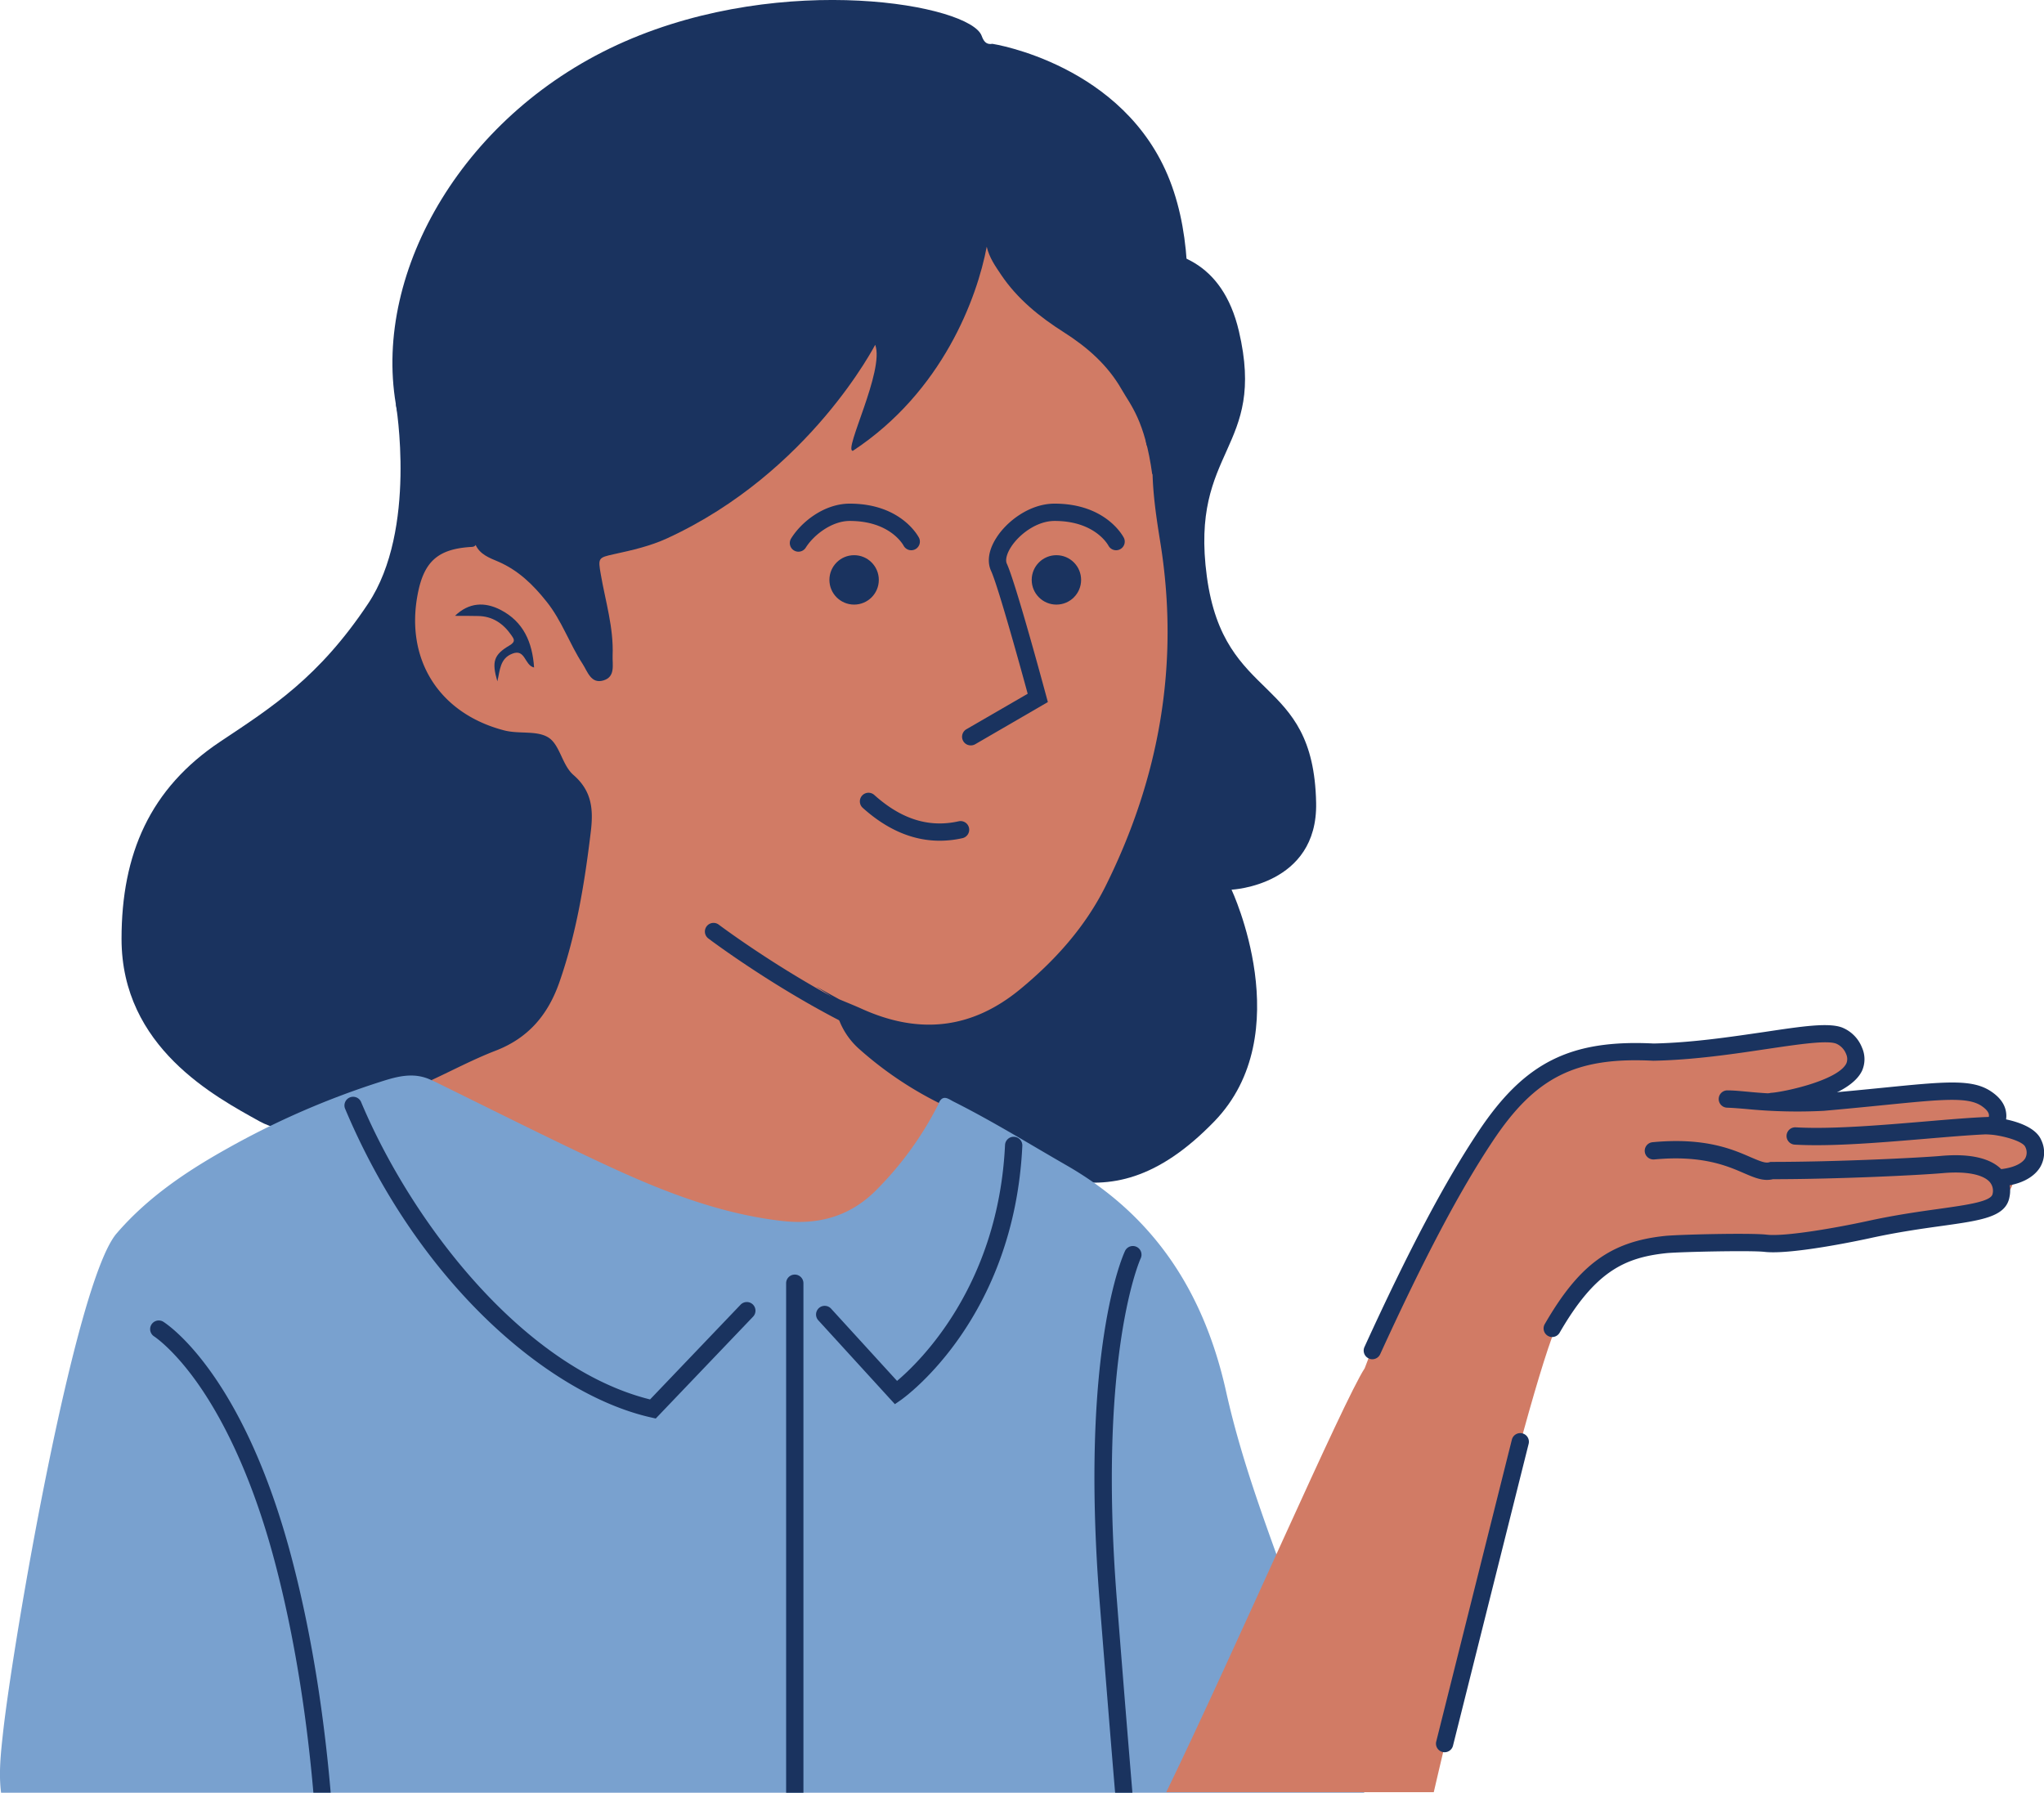
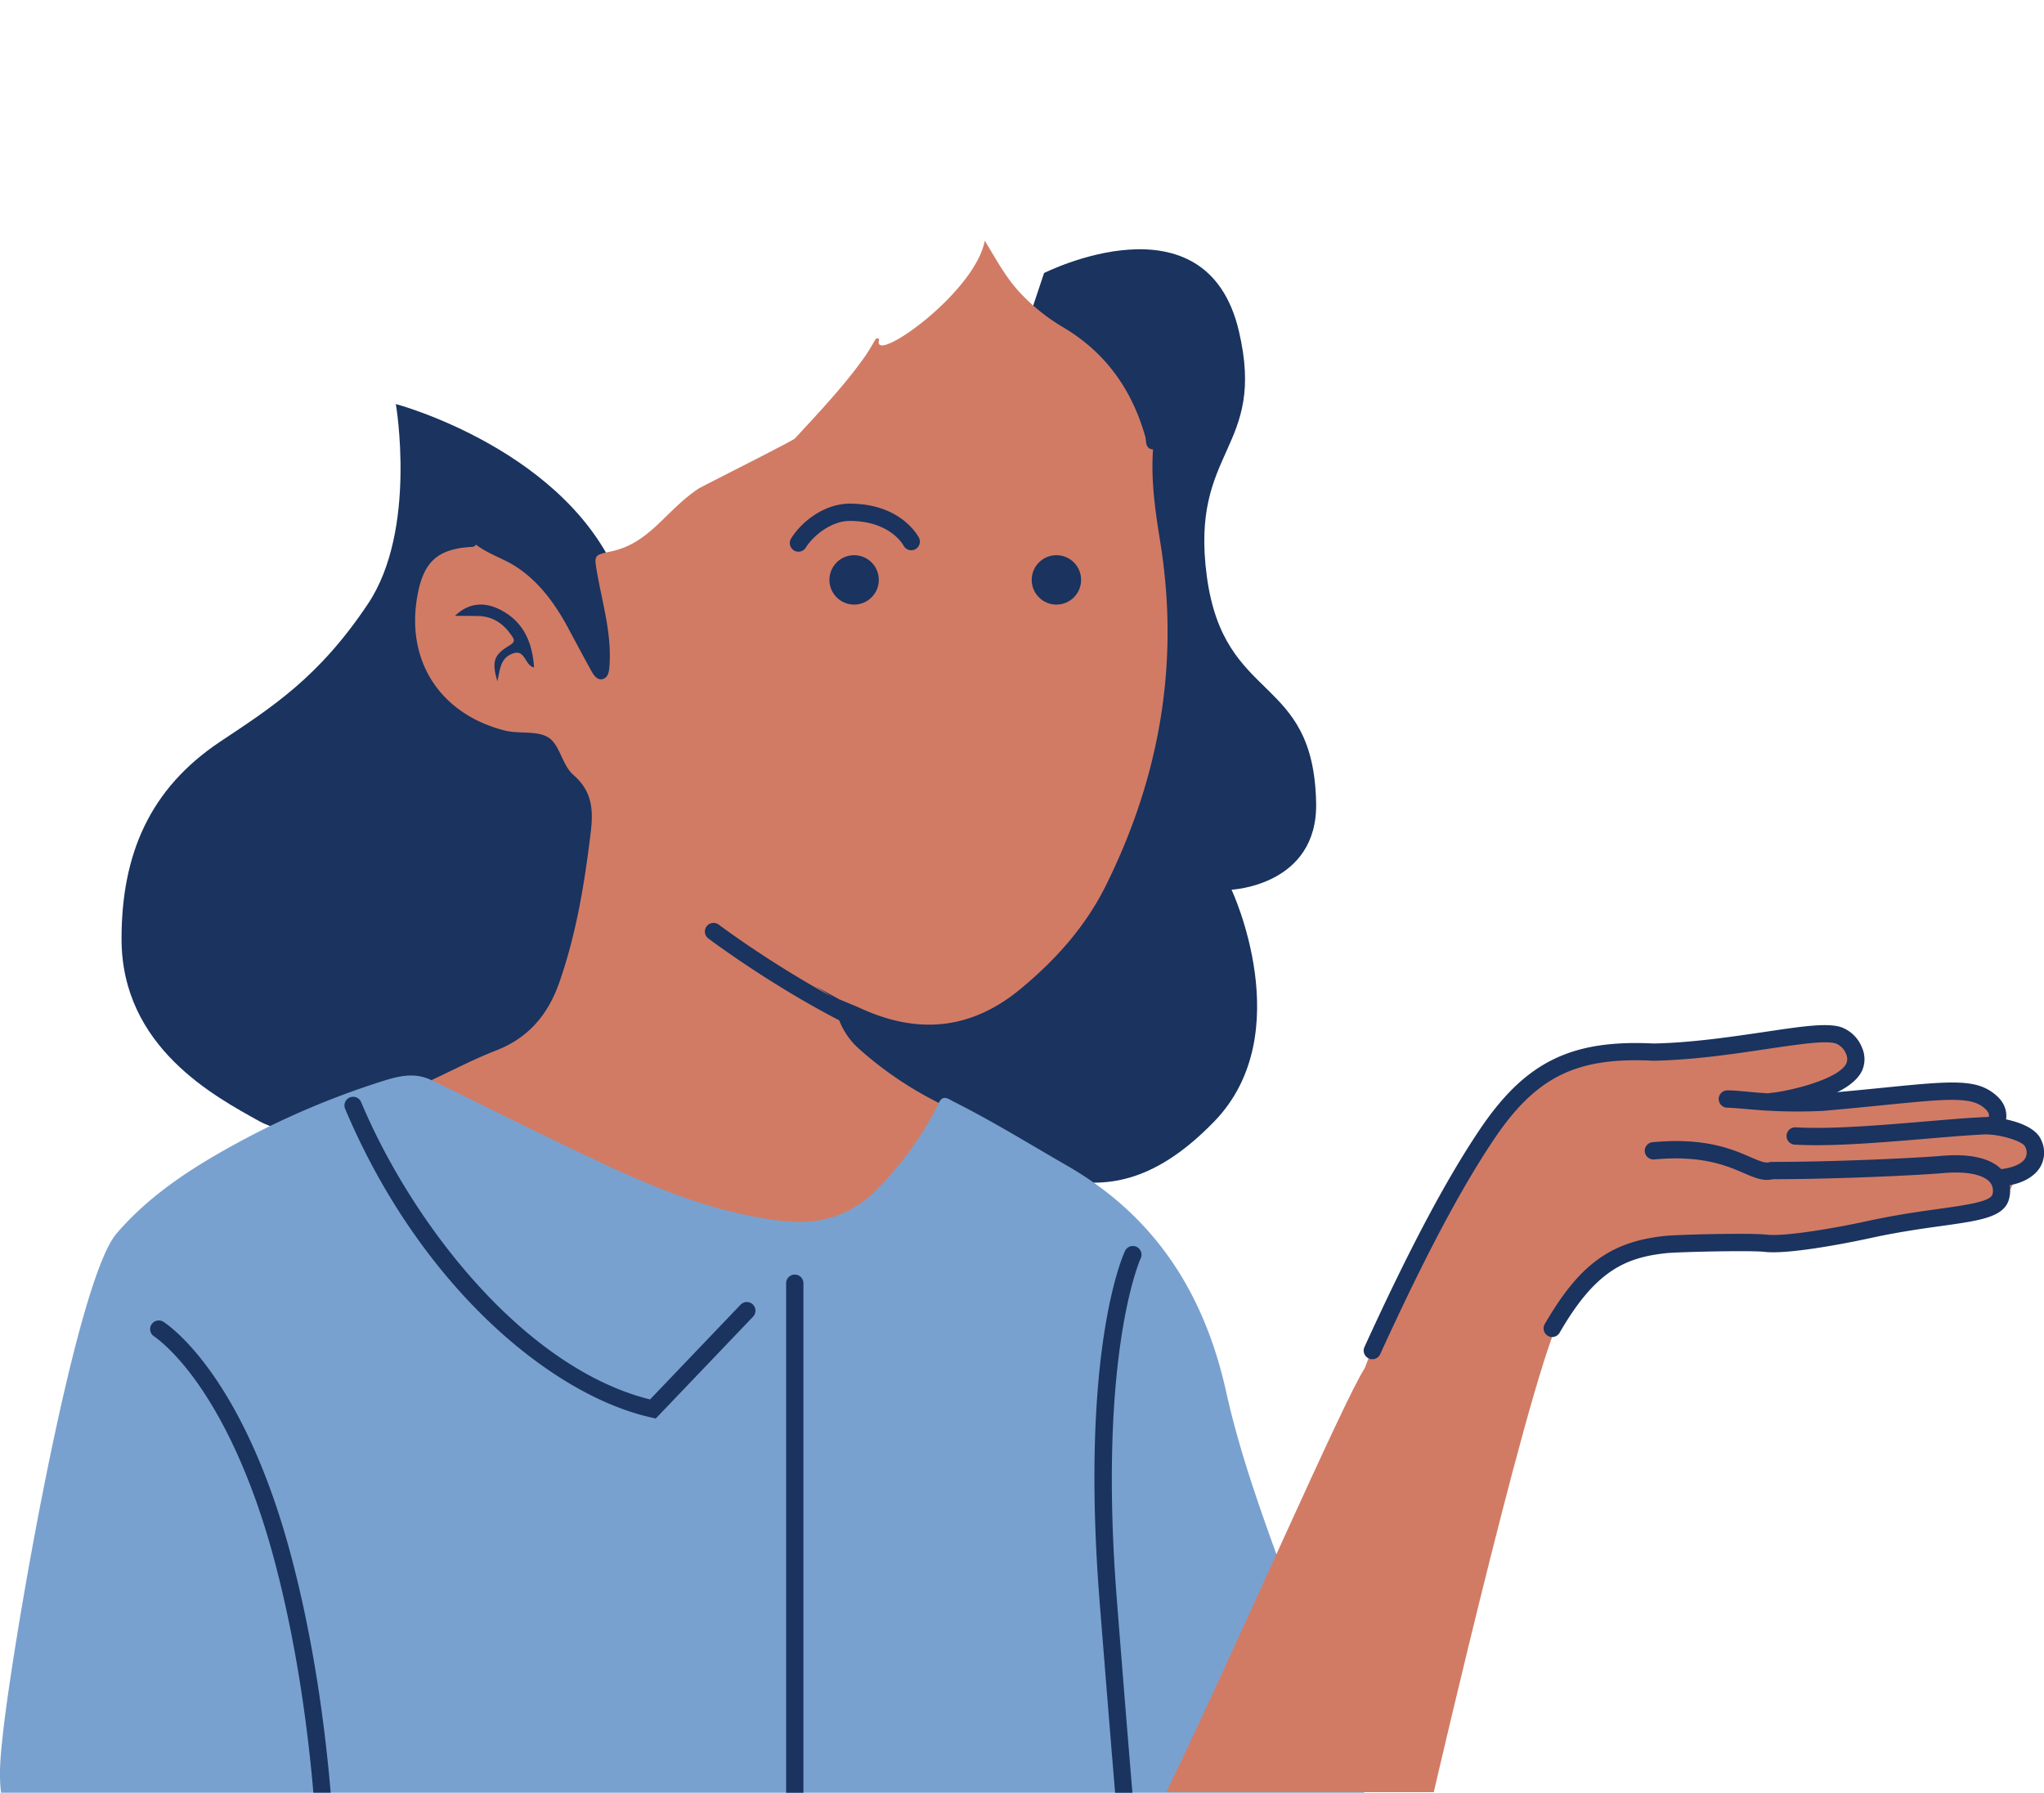
<svg xmlns="http://www.w3.org/2000/svg" viewBox="0 0 590.79 518.17">
  <path d="m117 116.78s6.25 36.28-8 57.67-27.8 29.94-42.77 39.92c-20.27 13.51-28.51 32.42-28.51 57 0 31.37 27.09 45.62 39.92 52.75s45.65 2.88 71.36-12.8 25.67-27.09 27.09-48.47 20.47-55.27 6-93.93-65.09-52.14-65.09-52.14z" fill="#1a335f" transform="translate(-2.59)" />
  <path d="m236.64 282.09s2.14 37.78 32.08 44.91 52 31 84.83-2.85c24.59-25.38 5-67 5-67s24.92-1.15 24.45-25.08c-.73-37.5-26.6-28.39-31.59-65.46s17.35-36.55 9.26-70.93c-9.51-40.4-56.31-16.76-56.31-16.76z" fill="#1a335f" transform="translate(-2.59)" />
  <path d="m396.92 518.17c-6.66-17.79-13.35-35.56-19.77-53.43-7.41-20.6-15.41-41.09-20.16-62.48-6.31-28.41-20.48-50.66-46-65.36-10.88-6.25-21.55-12.86-32.78-18.5-1.46-.73-3.05-2.17-4.27.37-1.76.93-2.57 2.65-3.51 4.27a90.55 90.55 0 0 1 -15.82 20.57 29.66 29.66 0 0 1 -24.96 8.39c-13-1.46-25.35-5.14-37.41-10-18.85-7.63-36.71-17.31-54.94-26.23-3.18-1.56-6.26-3.61-10-3.56-5-2.43-9.82-1.12-14.72.46a237.35 237.35 0 0 0 -44 19.12c-11.93 6.65-23.24 14.21-32.28 24.71-12.11 14.05-30 118.2-32.87 144.66-.62 5.67-1.24 11.37-.53 17z" fill="#79a1cf" transform="translate(-2.59)" />
  <path d="m338 157c-1.44-8.93-2.8-17.95-2.14-27.09-2.38-.2-1.88-2.4-2.24-3.68-3.87-13.7-11.53-24.44-23.91-31.74a55.84 55.84 0 0 1 -12.14-9.72c-4.14-4.36-6.95-9.63-10.34-15.2-2.88 15-31.53 35.3-30.65 29.12.29-.85-.08-1-.82-.78-1.1 1.79-2.11 3.64-3.32 5.34-6 8.41-13.08 15.88-20.05 23.44 0 .43-26.92 13.89-27.9 14.54-9.64 6.43-14 15.74-25.27 18.15-5.08 1.09-4.94 1.06-4 6.44 1.55 8.77 4.17 17.4 3.54 26.47-.12 1.67-.29 3.54-2 4-1.58.39-2.59-1.18-3.3-2.46-2.21-4-4.35-8-6.48-12-3.75-7-8.29-13.42-15-17.89-3.75-2.49-8.22-3.75-11.84-6.53-.38.72-1.06.65-1.72.7-9.26.64-13.27 4.22-15.07 13.46-3.73 19.07 6.18 34.68 25 39.55 4.3 1.11 9.5-.06 12.8 2.08s3.9 7.94 7.19 10.8c5.34 4.63 5.8 9.95 5 16.48-1.77 14.76-4.15 29.32-9.07 43.43-3.28 9.39-8.95 16.12-18.42 19.77-6.32 2.44-12.35 5.64-18.51 8.5 15.55 7.62 31 15.4 46.68 22.81 17.36 8.21 35 15.61 54.36 17.88 10.29 1.21 19.24-1 26.87-8.29a97.22 97.22 0 0 0 18.74-25.77 105.06 105.06 0 0 1 -23-15.56 21.4 21.4 0 0 1 -7.21-14.25c-.35-1.22-12.43-7.78 1.39-.16 2.22.93 4.45 1.82 6.64 2.81 16.38 7.36 31.55 5.89 45.65-5.73 10.14-8.36 18.78-18 24.64-29.72 15.65-31.39 21.46-64.38 15.9-99.2z" fill="#d17b65" transform="translate(-2.59)" />
  <g fill="#1a335f">
-     <path d="m289.45 12.67c-1.88.33-2.57-.83-3.13-2.33-3.32-9-56.82-18.62-103.16 1.66s-72.7 66.21-66.16 104.78c2.68 15.75 11.68 29.14 23 40.59 1.26 2.87 4 3.86 6.55 4.94 5.83 2.51 10.12 6.68 14 11.56 4.43 5.5 6.63 12.19 10.42 18 1.46 2.24 2.42 5.86 6 4.81s2.58-4.54 2.69-7.27c.31-8-2.07-15.59-3.41-23.34-.84-4.81-.77-4.89 3.84-5.9 5.22-1.14 10.45-2.33 15.32-4.57 41.53-19.1 60.32-56.39 60.15-55.94 2.77 7.43-9.3 30.7-6.47 30.65 26-17.11 35.94-44.33 38.7-59 .75 3.2 2.5 5.63 4.15 8.1 4.7 7 11.14 12.18 18.19 16.66 6.73 4.28 12.62 9.44 16.64 16.47 2.6 4.56 6.73 9 8.87 24.64 2.36-4.12 18.18-51.35 5.08-85s-51.27-39.51-51.27-39.51z" transform="translate(-2.59)" />
    <path d="m134.09 178c4.07-3.91 8.63-4.07 13.16-1.74 6.65 3.42 9.21 9.36 9.71 16.67-2.81-.62-2.47-5.5-6.29-4-3.64 1.41-3.55 4.89-4.33 8-1.63-5.63-1.11-7.66 3.53-10.38 1.89-1.12 1.27-1.88.49-3-2.34-3.35-5.41-5.45-9.62-5.5-2.22-.05-4.44-.05-6.65-.05z" transform="translate(-2.59)" />
-     <path d="m283.12 215.44a2.48 2.48 0 0 1 -2.12-1.24 2.51 2.51 0 0 1 .91-3.42l17.72-10.26c-2.72-10-8.7-31.43-10.58-35.5-1.24-2.7-.7-6.1 1.53-9.58 3-4.75 9.6-9.87 16.82-9.87 14.92 0 19.86 9.53 20.06 9.94a2.5 2.5 0 0 1 -4.46 2.25c-.18-.33-3.94-7.19-15.6-7.19-5.1 0-10.2 3.81-12.61 7.57-1.22 1.9-1.68 3.74-1.19 4.78 2.59 5.62 11 36.83 11.36 38.15l.5 1.85-21 12.19a2.5 2.5 0 0 1 -1.34.33z" transform="translate(-2.59)" />
    <path d="m233.37 159.46a2.46 2.46 0 0 1 -1.32-.38 2.5 2.5 0 0 1 -.8-3.44c3-4.85 9.6-10.07 16.94-10.07 14.92 0 19.86 9.53 20.06 9.94a2.5 2.5 0 0 1 -4.46 2.25c-.18-.33-3.94-7.19-15.6-7.19-5.13 0-10.37 4-12.7 7.71a2.5 2.5 0 0 1 -2.12 1.18z" transform="translate(-2.59)" />
-     <path d="m274.21 243c-7.76 0-15.21-3.17-22.23-9.48a2.5 2.5 0 1 1 3.34-3.72c7.81 7 15.79 9.5 24.36 7.58a2.5 2.5 0 1 1 1.09 4.88 30.13 30.13 0 0 1 -6.56.74z" transform="translate(-2.59)" />
    <circle cx="305.34" cy="167.61" r="7.14" />
    <circle cx="246.87" cy="167.61" r="7.14" />
    <path d="m192.13 410-1.38-.31c-15.14-3.41-31.91-13.39-47.23-28.1-17-16.34-31.27-37.51-41.23-61.24a2.51 2.51 0 0 1 4.62-1.94c14.82 35.34 47.17 77 83.57 86.08l26.16-27.38a2.5 2.5 0 0 1 3.62 3.45z" transform="translate(-2.59)" />
-     <path d="m261.24 405.85-22.18-24.29a2.5 2.5 0 0 1 3.69-3.37l19.12 20.94c6.49-5.46 29.27-27.45 31.21-68.18a2.5 2.5 0 1 1 5 .24c-2.37 49.85-33.7 72.45-35 73.39z" transform="translate(-2.59)" />
    <path d="m262.66 302.77a2.61 2.61 0 0 1 -.94-.18c-27.43-11-54.13-31.13-54.39-31.34a2.5 2.5 0 1 1 3-4c.27.2 26.45 19.89 53.25 30.68a2.5 2.5 0 0 1 -.93 4.82z" transform="translate(-2.59)" />
    <path d="m87.1 451.11c-14.1-54.24-36.42-68.51-37.36-69.11a2.5 2.5 0 0 0 -2.63 4.25s5.42 3.48 12.4 13.28c6.46 9.08 15.66 25.62 22.75 52.82 6.08 23.31 9.26 46.78 10.91 65.8h5c-1.65-19.32-4.87-43.26-11.07-67.04z" transform="translate(-2.59)" />
    <path d="m234.81 518.17v-147.27a2.5 2.5 0 0 0 -5 0v147.27z" transform="translate(-2.59)" />
    <path d="m325.39 462.25c-5.56-70.92 6.77-98.27 6.9-98.54a2.5 2.5 0 0 0 -4.53-2.13c-.53 1.13-13.05 28.52-7.36 101.06 2 25.18 3.44 43 4.5 55.53h5c-1.05-12.58-2.52-30.51-4.51-55.92z" transform="translate(-2.59)" />
  </g>
  <path d="m590.68 331.36c-1.52-4.35-10.57-6-10.57-6s-2.19-8.43-6.6-9.45-9.4-1.72-28 .29c-19 2-45.06 2.92-45.06 2.92s33.81-3.18 37.07-9.74 1.18-4.66-1-8.08c-3.21-5.17-25.66-2.85-50.37 4.28-13.64-1.34-13.92-.85-26.38.95-9.77 1.41-15.13 9.3-22.34 15.21-10.05 8.23-31.67 49.91-40.39 73.73-6.17 9.38-37.17 80.84-57.36 122.54h77.32s31-134.21 37.82-139.01c15.92-25.3 21.27-16.09 63.44-19.24 8.88-2.07 52-4.79 59.89-10.7 10-7.48 4.94-9.17 4.94-9.17s9.7-2.48 7.59-8.53z" fill="#d17b65" transform="translate(-2.59)" />
  <path d="m399.21 392.87a2.37 2.37 0 0 1 -1-.23 2.5 2.5 0 0 1 -1.24-3.31c12.79-28 23.27-47.8 33-62.37 13.28-19.92 26.52-26.55 50.59-25.35 11.32-.23 22.81-2 32.05-3.34 10.82-1.62 18.63-2.8 22.54-1.23a10.34 10.34 0 0 1 5.65 5.81 8.24 8.24 0 0 1 0 6.61c-4.15 8.76-25.64 11.39-25.85 11.4a2.5 2.5 0 0 1 -.34-5c3.6-.24 19.32-3.58 21.67-8.55a3.41 3.41 0 0 0 -.09-2.65 5.37 5.37 0 0 0 -2.85-3c-2.65-1.06-11 .2-20 1.53-9.4 1.41-21.11 3.17-32.78 3.4h-.17c-22.32-1.13-34 4.7-46.27 23.13-9.57 14.34-19.92 33.94-32.6 61.67a2.5 2.5 0 0 1 -2.31 1.48z" fill="#1a335f" transform="translate(-2.59)" />
  <path d="m580.28 343a2.5 2.5 0 0 1 -.17-5c3.85-.28 6.78-1.47 7.84-3.2a3.51 3.51 0 0 0 0-3.33c-.62-1.46-5.46-3-9.38-3.47l-4.82-.53 3.23-3.62a2.37 2.37 0 0 0 .48-1.66c-.16-1.06-1.32-2-2.26-2.62-4-2.57-11.51-1.81-28.08-.16-5 .5-10.74 1.07-17.51 1.67h-.1a150.6 150.6 0 0 1 -22.07-.53c-2.13-.18-4-.34-5.65-.39a2.5 2.5 0 1 1 .14-5c1.83 0 3.73.21 5.94.4a143.2 143.2 0 0 0 21.35.51c6.72-.59 12.39-1.15 17.4-1.65 18.31-1.83 25.89-2.58 31.31.94 2.66 1.73 4.18 3.81 4.49 6.18a6.71 6.71 0 0 1 0 2c3.56.76 8.69 2.44 10.17 6a8.31 8.31 0 0 1 -.36 7.88c-2 3.18-6.13 5.16-11.75 5.56z" fill="#1a335f" transform="translate(-2.59)" />
  <path d="m527.58 331c-2.19 0-4.29-.05-6.25-.16a2.5 2.5 0 0 1 .29-5c10.34.59 24.76-.63 37.49-1.7 7.3-.62 14.19-1.21 19.15-1.33a2.5 2.5 0 0 1 .13 5c-4.82.12-11.64.7-18.86 1.31-10.53.88-22.2 1.88-31.95 1.88z" fill="#1a335f" transform="translate(-2.59)" />
  <path d="m451.25 386.45a2.49 2.49 0 0 1 -2.16-3.75c9.9-17.15 19-23.82 34.7-25.47 3.87-.41 24.7-.91 29.4-.37 5.42.63 20.22-2 28.84-3.86 8.21-1.81 15.37-2.81 21.13-3.61 8-1.13 15-2.1 15.36-4.31a3.87 3.87 0 0 0 -.87-3.49c-2-2.18-6.91-3.1-13.47-2.52-6.73.59-30.11 1.75-49.15 1.76-2.78.67-5.29-.42-8.43-1.77-4.82-2.09-12.11-5.24-25.88-3.94a2.52 2.52 0 0 1 -2.73-2.26 2.49 2.49 0 0 1 2.26-2.72c15.05-1.42 23 2 28.34 4.33 2.77 1.19 4.27 1.8 5.4 1.46l.35-.1h.36c19.33 0 43.14-1.22 49-1.74 8.35-.74 14.43.68 17.59 4.12a8.78 8.78 0 0 1 2.12 7.73c-1 5.8-8 6.78-19.59 8.4-5.68.79-12.74 1.78-20.76 3.54-.9.2-22.35 4.89-30.48 3.95-4-.46-24.42 0-28.31.37-12.16 1.28-20.69 5.33-30.89 23a2.5 2.5 0 0 1 -2.13 1.25z" fill="#1a335f" transform="translate(-2.59)" />
-   <path d="m420.13 506.46a2.18 2.18 0 0 1 -.61-.08 2.49 2.49 0 0 1 -1.81-3l21.85-87.21a2.5 2.5 0 1 1 4.85 1.21l-21.86 87.22a2.5 2.5 0 0 1 -2.42 1.86z" fill="#1a335f" transform="translate(-2.59)" />
</svg>